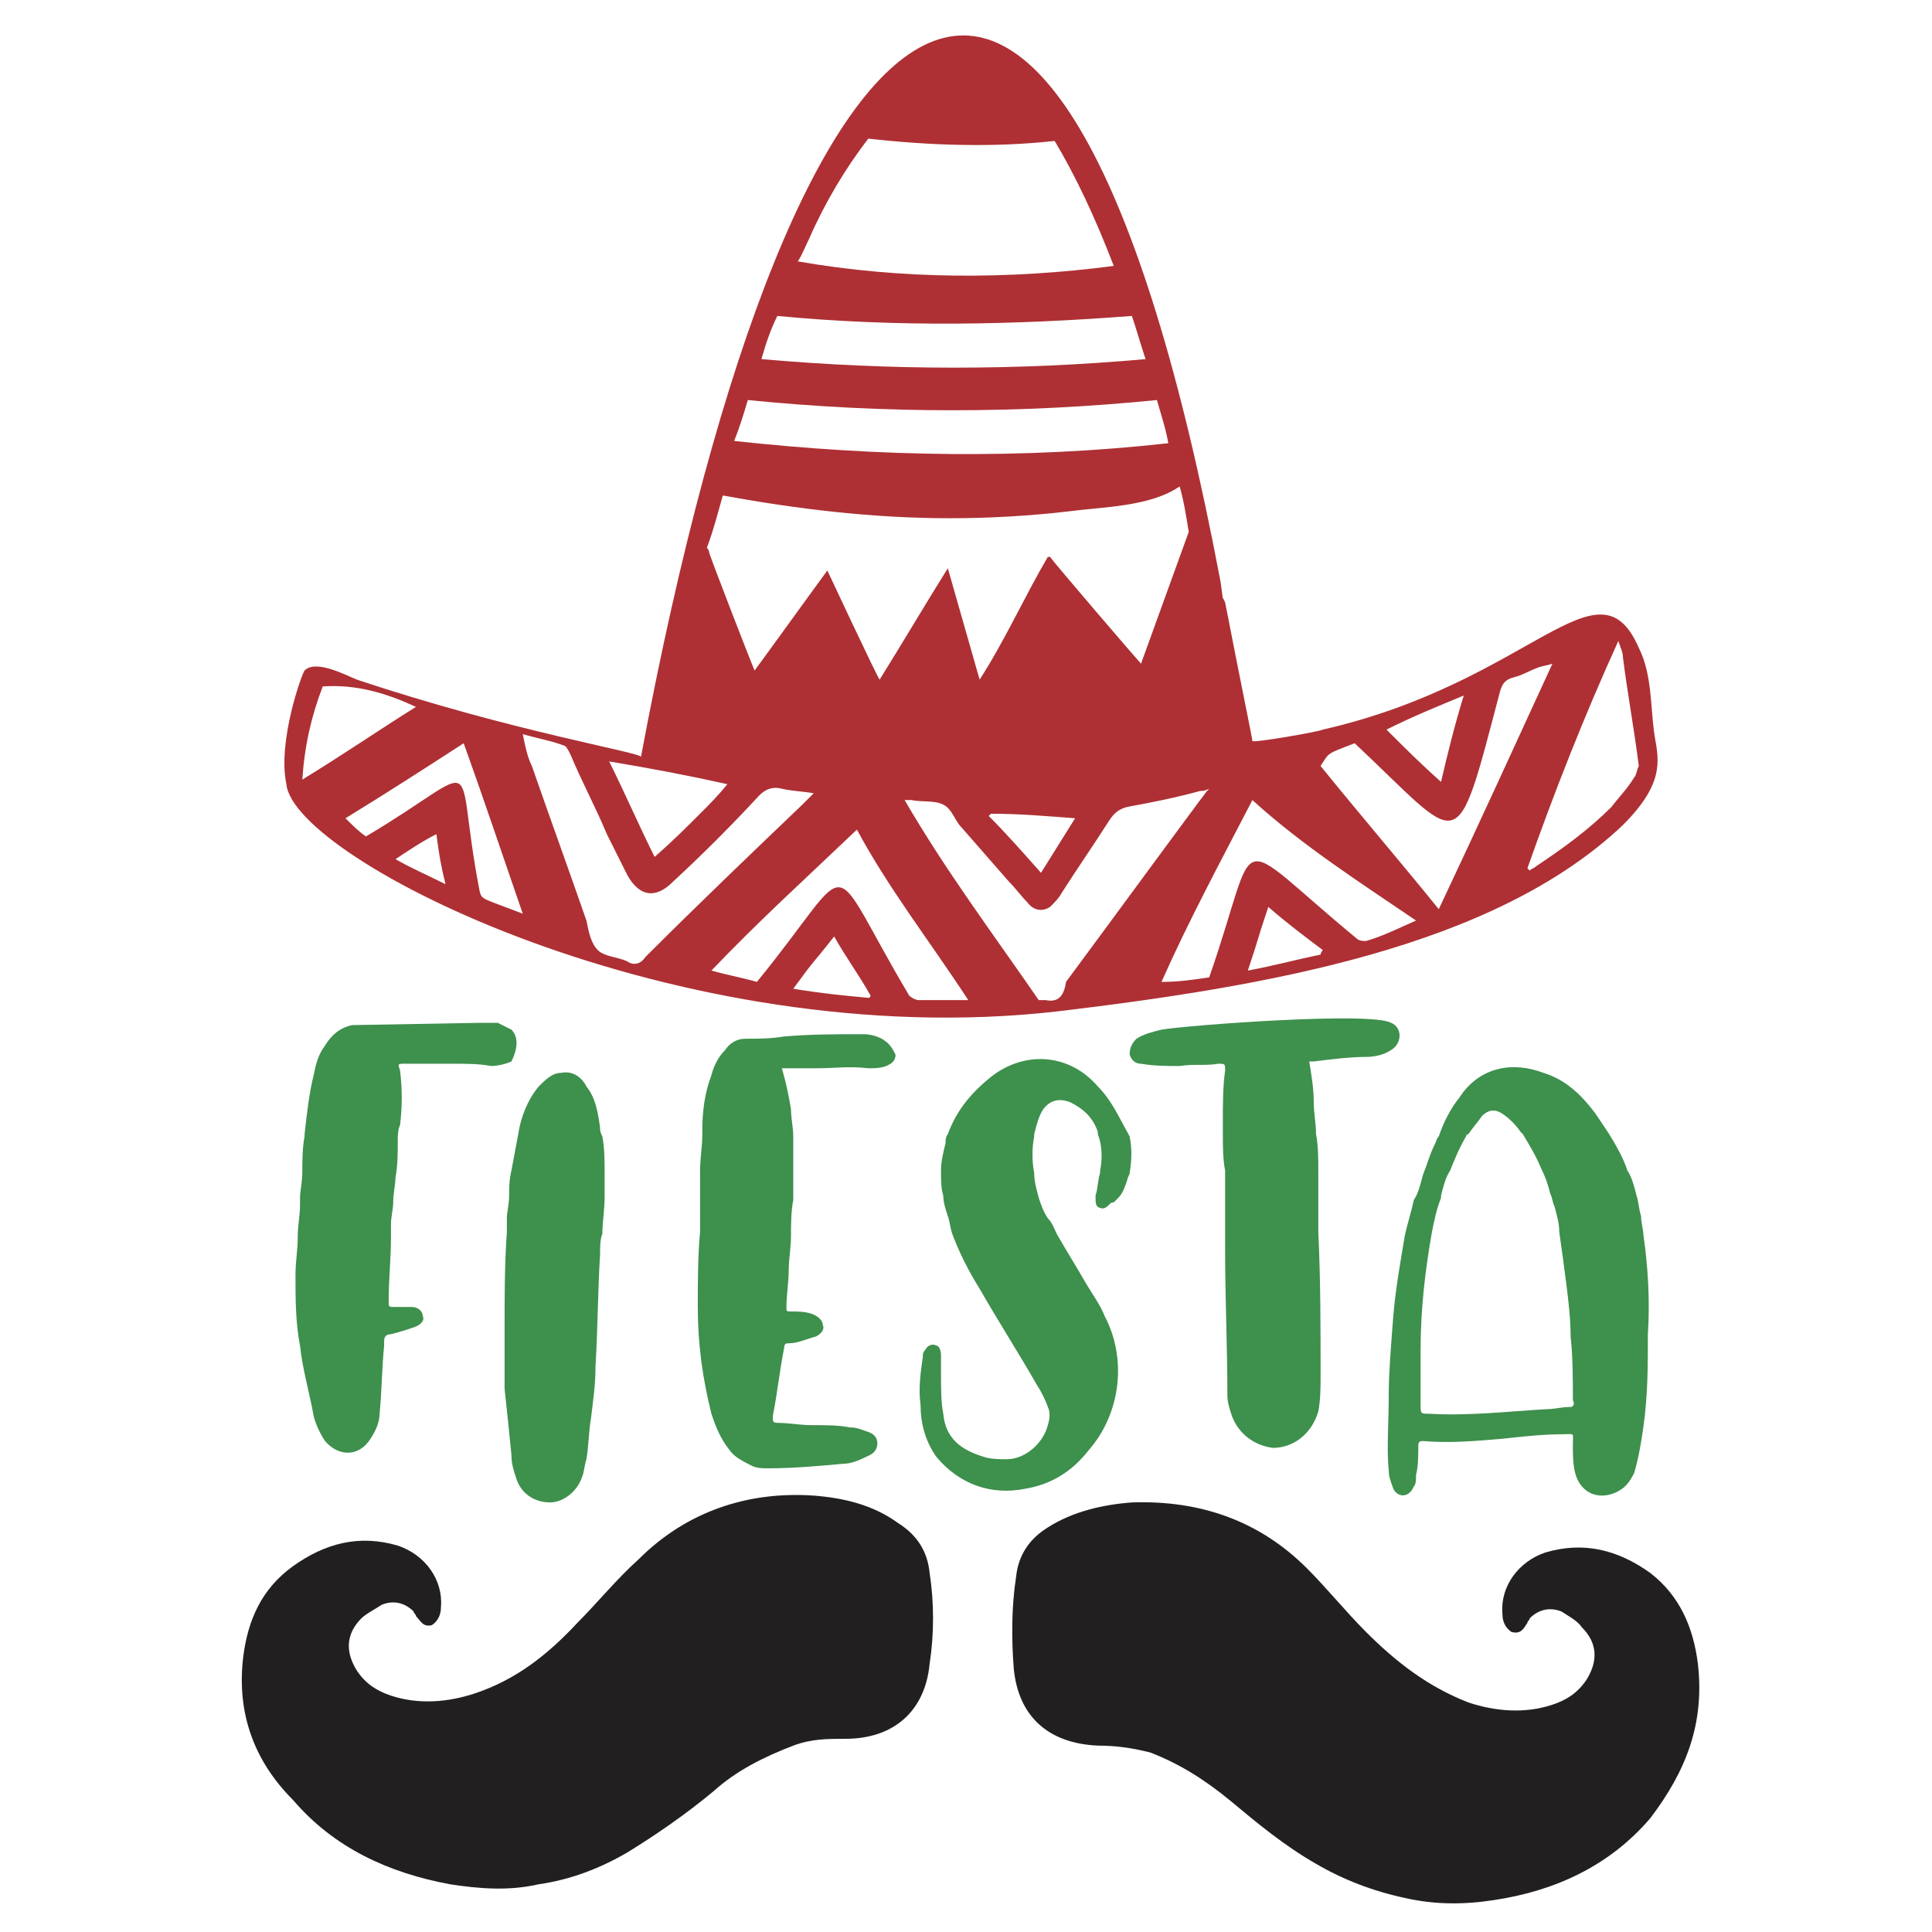
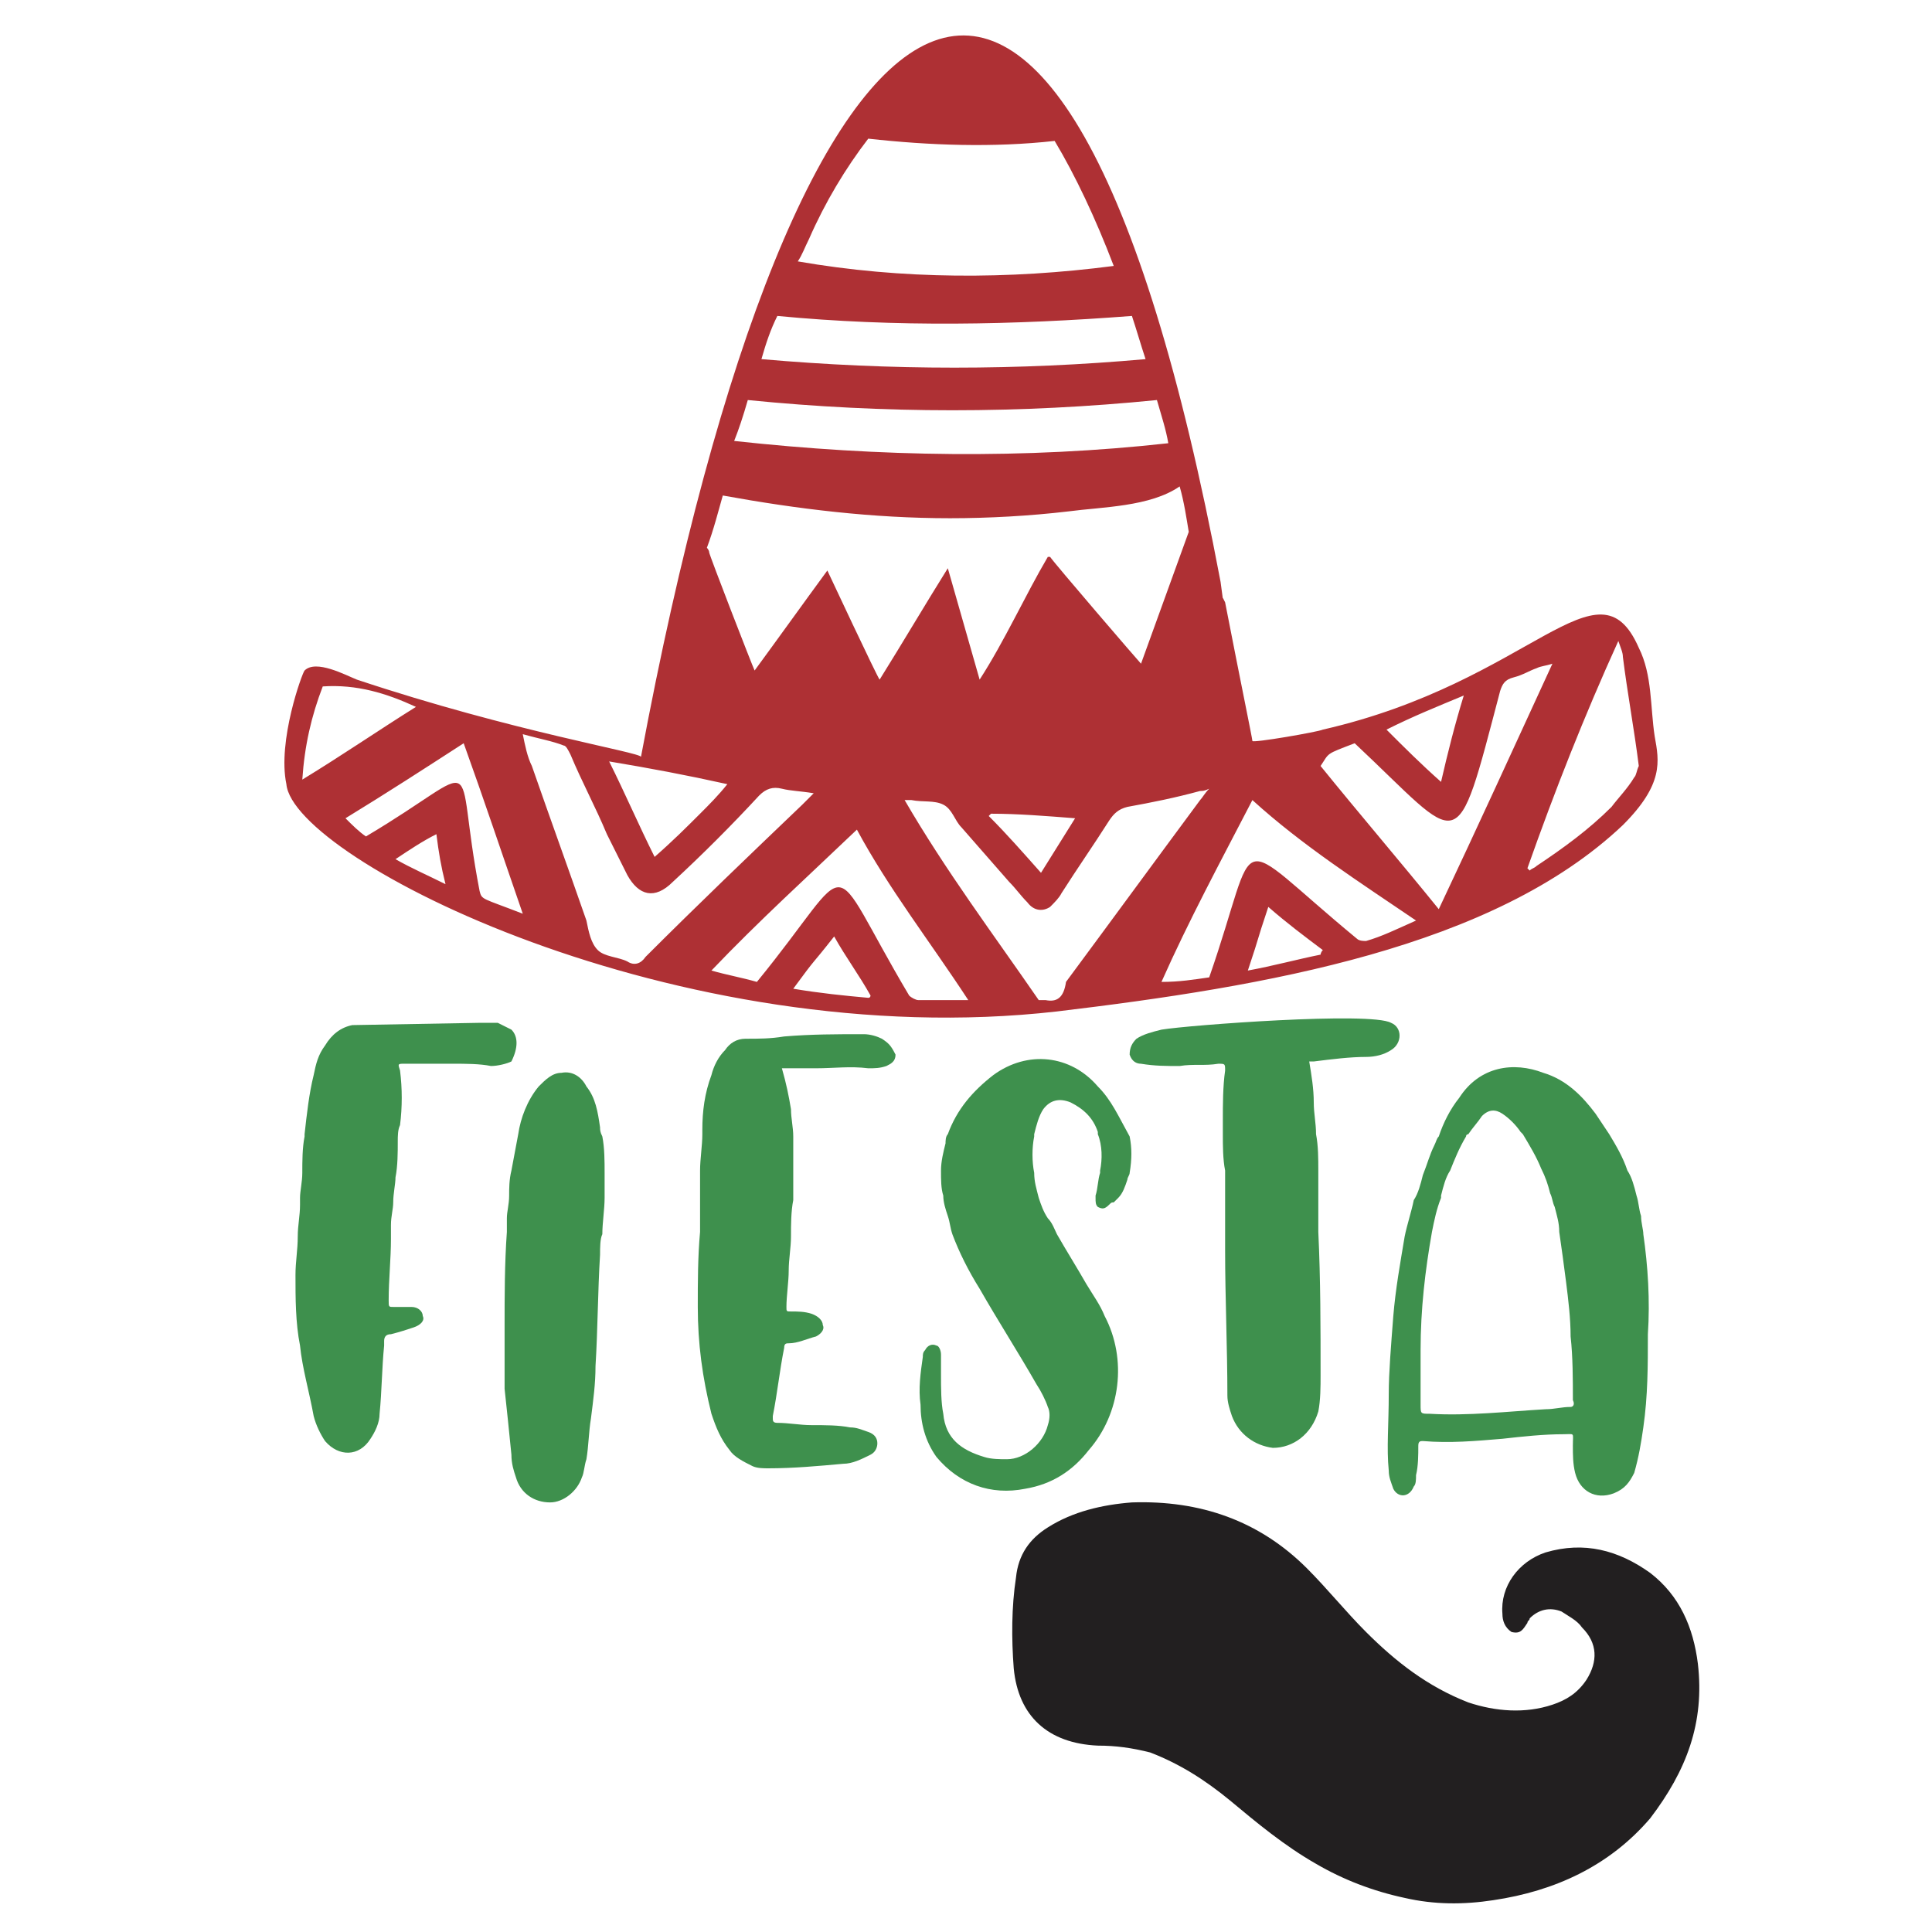
<svg xmlns="http://www.w3.org/2000/svg" version="1.1" id="Layer_1" x="0px" y="0px" width="85px" height="85px" viewBox="0 0 85 85" enable-background="new 0 0 85 85" xml:space="preserve">
  <g>
    <path fill="#AE3034" d="M72.8,32.4c-0.2-1.3-0.1-2.7-0.7-3.9c-1.8-4.1-4.7,1.5-13.9,3.6c-0.2,0.1-3.1,0.6-3.1,0.5   c0-0.1-0.5-2.5-1.2-6.1l-0.1-0.2c0,0.1,0,0-0.1-0.7c0,0,0,0,0,0C46.7-11.5,35-3.1,28.2,33.3c0-0.2-5.6-1.1-12.5-3.4   c-0.5-0.2-1.8-0.9-2.3-0.4c-0.1,0.1-1.2,3.1-0.8,5c0.3,3.3,17.2,11.9,33.9,10c9.2-1.1,19.2-2.8,24.9-8.2   C73.2,34.5,73,33.5,72.8,32.4z M64.4,30.6c-0.4,1.3-0.7,2.5-1,3.8c-0.9-0.8-1.6-1.5-2.4-2.3C62.2,31.5,63.2,31.1,64.4,30.6z    M35.6,10.5c0.7-1.6,1.6-3.1,2.6-4.4c2.7,0.3,5.5,0.4,8.2,0.1c0.9,1.5,1.8,3.4,2.6,5.5c-4.6,0.6-9.3,0.6-13.9-0.2   C35.3,11.2,35.4,10.9,35.6,10.5z M34.2,13.9c5.2,0.5,10.4,0.4,15.6,0c0.2,0.6,0.4,1.3,0.6,1.9c-5.6,0.5-11.2,0.5-16.9,0   C33.7,15.1,33.9,14.5,34.2,13.9z M32.9,17.6c6,0.6,12,0.6,18,0c0.2,0.7,0.4,1.3,0.5,1.9c-6.3,0.7-12.7,0.6-19.1-0.1   C32.5,18.9,32.7,18.3,32.9,17.6z M31.8,21.8c3.3,0.6,6.6,1,10,1c1.7,0,3.5-0.1,5.2-0.3c1.5-0.2,3.6-0.2,4.9-1.1   c0.2,0.7,0.3,1.4,0.4,2l-2.1,5.8c-0.1-0.1-3.8-4.4-4-4.7c0,0-0.1,0-0.1,0c-1,1.7-1.9,3.7-3,5.4c0,0-1.4-4.9-1.4-4.9   c-1,1.6-2,3.3-3,4.9c-0.1-0.1-2.3-4.8-2.3-4.8c-1.1,1.5-2.1,2.9-3.2,4.4c-0.1-0.2-2-5.1-2-5.2c0-0.1-0.1-0.2-0.1-0.2   C31.4,23.3,31.6,22.5,31.8,21.8z M47.3,36c-0.5,0.8-1,1.6-1.5,2.4c-0.8-0.9-1.5-1.7-2.3-2.5c0,0,0.1-0.1,0.1-0.1   C44.8,35.8,46,35.9,47.3,36z M32,34.5C32,34.4,32,34.5,32,34.5C32,34.5,32,34.5,32,34.5c-0.4,0.5-0.8,0.9-1.2,1.3   c-0.6,0.6-1.2,1.2-2,1.9c-0.7-1.4-1.3-2.8-2-4.2C28.6,33.8,30.2,34.1,32,34.5z M13.3,34.3c0.1-1.5,0.4-2.8,0.9-4.1   c1.5-0.1,2.8,0.3,4.1,0.9C16.7,32.1,15.1,33.2,13.3,34.3z M17.4,37.8c0.6-0.4,1.2-0.8,1.8-1.1c0.1,0.8,0.2,1.4,0.4,2.2   C18.8,38.5,18.1,38.2,17.4,37.8z M21.1,39.2c-1.2-6.2,0.4-5.6-5-2.4c-0.3-0.2-0.6-0.5-0.9-0.8c1.8-1.1,3.5-2.2,5.2-3.3   c0.9,2.5,1.7,4.9,2.6,7.5C21.2,39.5,21.2,39.6,21.1,39.2z M27.6,42.3c-0.4-0.2-1-0.2-1.3-0.5c-0.3-0.3-0.4-0.8-0.5-1.3   c-0.8-2.3-1.6-4.5-2.4-6.8c-0.2-0.4-0.3-0.9-0.4-1.4c0.7,0.2,1.3,0.3,1.8,0.5c0.1,0,0.2,0.2,0.3,0.4c0.5,1.2,1.1,2.3,1.6,3.5   c0.3,0.6,0.6,1.2,0.9,1.8c0.5,0.9,1.2,1.1,2,0.3c1.3-1.2,2.6-2.5,3.8-3.8c0.3-0.3,0.6-0.4,1-0.3c0.4,0.1,0.8,0.1,1.4,0.2   c-0.2,0.2-0.4,0.4-0.5,0.5c-2.3,2.2-4.6,4.4-6.9,6.7C28.2,42.4,27.9,42.5,27.6,42.3z M38.2,43.9c-1.1-0.1-2.1-0.2-3.3-0.4   c1.1-1.5,0.7-0.9,1.8-2.3c0.5,0.9,1.1,1.7,1.6,2.6C38.3,43.8,38.3,43.9,38.2,43.9z M40.4,44c-0.1,0-0.3-0.1-0.4-0.2   c-3.8-6.4-2.2-6.1-6.7-0.6c-0.7-0.2-1.3-0.3-2-0.5c2.1-2.2,4.2-4.1,6.4-6.2c1.4,2.6,3.2,4.9,4.9,7.5C41.8,44,41.1,44,40.4,44z    M46,44c-0.1,0-0.1,0-0.3,0c-2-2.9-4.1-5.7-5.9-8.8c0.2,0,0.2,0,0.3,0c0.5,0.1,1,0,1.4,0.2c0.4,0.2,0.5,0.7,0.8,1   c0.7,0.8,1.4,1.6,2.1,2.4c0.3,0.3,0.5,0.6,0.8,0.9c0.3,0.4,0.7,0.4,1,0.2c0.2-0.2,0.4-0.4,0.5-0.6c0.7-1.1,1.4-2.1,2.1-3.2   c0.2-0.3,0.4-0.5,0.8-0.6c1.1-0.2,2.1-0.4,3.2-0.7c0.1,0,0.2,0,0.4-0.1c-0.2,0.2-0.3,0.4-0.4,0.5c-2,2.7-3.9,5.3-5.9,8   C46.8,43.9,46.5,44.1,46,44z M58.1,42c-1,0.2-2.1,0.5-3.2,0.7c0.6-1.8,0.3-1,0.9-2.8c0.8,0.7,1.6,1.3,2.4,1.9   C58.1,41.9,58.1,42,58.1,42z M60.1,41.4c-0.1,0-0.3,0-0.4-0.1c-5.7-4.7-4.2-4.9-6.5,1.7c-0.7,0.1-1.3,0.2-2.1,0.2   c1.2-2.7,2.6-5.3,4-8c2.2,2,4.7,3.6,7.2,5.3C61.4,40.9,60.8,41.2,60.1,41.4z M58.1,33.7c0.4-0.6,0.2-0.5,1.5-1   c4.8,4.5,4.4,5.3,6.4-2.3c0.1-0.3,0.2-0.5,0.6-0.6c0.4-0.1,0.7-0.3,1-0.4c0.2-0.1,0.4-0.1,0.7-0.2c-1.7,3.7-3.3,7.2-5,10.8   C61.6,37.9,59.8,35.8,58.1,33.7z M71.9,34.2c-0.3,0.5-0.7,0.9-1,1.3c-1,1-2.1,1.8-3.3,2.6c-0.1,0.1-0.2,0.1-0.3,0.2   c0,0-0.1-0.1-0.1-0.1c1.2-3.4,2.5-6.7,4-10c0.1,0.3,0.2,0.5,0.2,0.7c0.2,1.6,0.5,3.2,0.7,4.8C72,33.9,72,34.1,71.9,34.2z" />
    <g>
      <path fill="#221F20" d="M74.7,73.2c-0.2-1.6-0.8-3-2.1-4c-1.4-1-2.9-1.4-4.6-0.9c-1.2,0.4-2,1.5-1.9,2.7c0,0.3,0.1,0.6,0.4,0.8    c0.4,0.1,0.5-0.1,0.7-0.4c0-0.1,0.1-0.1,0.1-0.2c0.4-0.4,0.9-0.5,1.4-0.3c0.3,0.2,0.7,0.4,0.9,0.7c0.7,0.7,0.7,1.5,0.2,2.3    c-0.4,0.6-0.9,0.9-1.5,1.1c-1.2,0.4-2.5,0.3-3.7-0.1c-1.8-0.7-3.2-1.8-4.5-3.1c-0.9-0.9-1.7-1.9-2.6-2.8c-2.1-2.1-4.7-3-7.7-2.9    c-1.3,0.1-2.6,0.4-3.7,1.1c-0.8,0.5-1.3,1.2-1.4,2.2c-0.2,1.3-0.2,2.7-0.1,4c0.2,2.1,1.5,3.3,3.7,3.4c0.8,0,1.5,0.1,2.3,0.3    c1.3,0.5,2.4,1.2,3.5,2.1c1.2,1,2.4,2,3.8,2.8c1.2,0.7,2.5,1.2,3.9,1.5c1.3,0.3,2.6,0.3,3.9,0.1c2.7-0.4,5.1-1.5,6.9-3.6    C74.2,77.9,75,75.8,74.7,73.2z" />
-       <path fill="#221F20" d="M10.7,72.9c0.2-1.6,0.8-3,2.2-4c1.4-1,2.9-1.4,4.6-0.9c1.2,0.4,2,1.5,1.9,2.7c0,0.3-0.1,0.6-0.4,0.8    c-0.4,0.1-0.5-0.2-0.7-0.4c0-0.1-0.1-0.1-0.1-0.2c-0.4-0.4-0.9-0.5-1.4-0.3c-0.3,0.2-0.7,0.4-0.9,0.6c-0.7,0.7-0.7,1.5-0.2,2.3    c0.4,0.6,0.9,0.9,1.5,1.1c1.2,0.4,2.5,0.3,3.7-0.1c1.8-0.6,3.2-1.7,4.5-3.1c0.9-0.9,1.7-1.9,2.7-2.8c2.1-2.1,4.8-3,7.7-2.8    c1.3,0.1,2.6,0.4,3.7,1.2c0.8,0.5,1.3,1.2,1.4,2.2c0.2,1.3,0.2,2.7,0,4c-0.2,2.1-1.6,3.3-3.7,3.3c-0.8,0-1.5,0-2.3,0.3    c-1.3,0.5-2.5,1.1-3.5,2c-1.2,1-2.5,1.9-3.8,2.7c-1.2,0.7-2.5,1.2-3.9,1.4c-1.3,0.3-2.6,0.2-3.9,0c-2.7-0.5-5.1-1.6-6.9-3.7    C11.2,77.5,10.4,75.4,10.7,72.9z" />
    </g>
    <g>
      <path fill="#3E904D" d="M22.5,45.3c-0.2-0.1-0.4-0.2-0.6-0.3C21.6,45,21.4,45,21.1,45l-5.6,0.1c-0.5,0.1-0.9,0.4-1.2,0.9    c-0.3,0.4-0.4,0.8-0.5,1.3c-0.2,0.8-0.3,1.7-0.4,2.6c0,0.1,0,0.1,0,0.1c-0.1,0.5-0.1,1.1-0.1,1.6c0,0.4-0.1,0.8-0.1,1.1    c0,0.1,0,0.2,0,0.3c0,0.5-0.1,0.9-0.1,1.4c0,0.6-0.1,1.1-0.1,1.7c0,1,0,2.1,0.2,3.1c0.1,1,0.4,2,0.6,3.1c0.1,0.4,0.3,0.8,0.5,1.1    c0.6,0.7,1.5,0.7,2-0.1c0.2-0.3,0.4-0.7,0.4-1.1c0.1-1,0.1-2,0.2-3c0-0.1,0-0.2,0-0.2c0-0.2,0.1-0.3,0.3-0.3    c0.4-0.1,0.7-0.2,1-0.3c0.3-0.1,0.5-0.3,0.4-0.5c0-0.2-0.2-0.4-0.5-0.4c-0.1,0-0.2,0-0.3,0c-0.2,0-0.3,0-0.5,0    c-0.2,0-0.2,0-0.2-0.3c0-0.9,0.1-1.8,0.1-2.7c0-0.2,0-0.4,0-0.6c0-0.4,0.1-0.7,0.1-1c0-0.4,0.1-0.8,0.1-1.1    c0.1-0.5,0.1-1.1,0.1-1.6c0-0.2,0-0.5,0.1-0.7c0.1-0.8,0.1-1.6,0-2.4c-0.1-0.3-0.1-0.3,0.2-0.3c0.7,0,1.4,0,2.1,0    c0.6,0,1.2,0,1.7,0.1c0.3,0,0.7-0.1,0.9-0.2C22.8,46.1,22.8,45.6,22.5,45.3z" />
      <path fill="#3E904D" d="M38.8,45.7c-0.2-0.1-0.5-0.2-0.8-0.2c-1.2,0-2.3,0-3.5,0.1c-0.6,0.1-1.1,0.1-1.7,0.1    c-0.4,0-0.7,0.2-0.9,0.5c-0.3,0.3-0.5,0.7-0.6,1.1c-0.3,0.8-0.4,1.6-0.4,2.4c0,0.1,0,0.1,0,0.2c0,0.5-0.1,1.1-0.1,1.6    c0,0.4,0,0.8,0,1.1c0,0.3,0,0.6,0,0.9c0,0.2,0,0.5,0,0.7c-0.1,1.1-0.1,2.2-0.1,3.3c0,1.6,0.2,3.1,0.6,4.7c0.2,0.6,0.4,1.1,0.8,1.6    c0.2,0.3,0.6,0.5,1,0.7c0.2,0.1,0.5,0.1,0.7,0.1c1.1,0,2.2-0.1,3.3-0.2c0.4,0,0.8-0.2,1.2-0.4c0.2-0.1,0.3-0.3,0.3-0.5    c0-0.2-0.1-0.4-0.4-0.5c-0.3-0.1-0.5-0.2-0.8-0.2c-0.5-0.1-1.1-0.1-1.7-0.1c-0.5,0-1-0.1-1.5-0.1c-0.2,0-0.2-0.1-0.2-0.2    c0-0.1,0-0.1,0-0.1c0.2-1,0.3-2,0.5-3c0-0.2,0.1-0.2,0.2-0.2c0.4,0,0.8-0.2,1.2-0.3c0.2-0.1,0.4-0.3,0.3-0.5    c0-0.2-0.2-0.4-0.5-0.5c-0.3-0.1-0.6-0.1-0.9-0.1c-0.2,0-0.2,0-0.2-0.2c0-0.5,0.1-1.1,0.1-1.6c0-0.5,0.1-1,0.1-1.5    c0-0.5,0-1.1,0.1-1.6c0-0.4,0-0.8,0-1.1c0-0.4,0-0.8,0-1.3c0-0.1,0-0.2,0-0.4c0-0.4-0.1-0.8-0.1-1.2c-0.1-0.6-0.2-1.1-0.4-1.8    c0.5,0,1,0,1.5,0c0.8,0,1.5-0.1,2.3,0c0.3,0,0.5,0,0.8-0.1c0.2-0.1,0.4-0.2,0.4-0.5C39.2,46,39.1,45.9,38.8,45.7z" />
      <path fill="#3E904D" d="M26.4,49.6c-0.1-0.7-0.2-1.3-0.6-1.8c-0.2-0.4-0.6-0.7-1.1-0.6c-0.4,0-0.7,0.3-1,0.6    c-0.5,0.6-0.8,1.4-0.9,2.1v0c-0.1,0.5-0.2,1.1-0.3,1.6c-0.1,0.4-0.1,0.8-0.1,1.1c0,0.4-0.1,0.7-0.1,1c0,0.2,0,0.4,0,0.6    c-0.1,1.4-0.1,2.8-0.1,4.2c0,0.9,0,1.8,0,2.7c0.1,0.9,0.2,1.9,0.3,2.9c0,0.4,0.1,0.7,0.2,1c0.2,0.7,0.8,1.1,1.5,1.1    c0.6,0,1.2-0.5,1.4-1.1c0.1-0.2,0.1-0.5,0.2-0.8c0.1-0.6,0.1-1.2,0.2-1.8c0.1-0.8,0.2-1.5,0.2-2.3c0.1-1.6,0.1-3.3,0.2-4.9l0,0    c0-0.3,0-0.7,0.1-0.9c0-0.5,0.1-1.1,0.1-1.6c0,0,0-0.1,0-0.1c0-0.3,0-0.7,0-1c0-0.5,0-1.1-0.1-1.6C26.4,49.8,26.4,49.7,26.4,49.6z    " />
      <path fill="#3E904D" d="M60.1,46.5c0.4,0,0.8-0.1,1.1-0.3c0.5-0.3,0.5-1,0-1.2c-0.9-0.5-8.9,0.1-10.1,0.3    c-0.4,0.1-0.8,0.2-1.1,0.4c-0.2,0.2-0.3,0.4-0.3,0.7c0.1,0.3,0.3,0.4,0.5,0.4c0.6,0.1,1.1,0.1,1.7,0.1c0.6-0.1,1.1,0,1.7-0.1    c0.3,0,0.3,0,0.3,0.3c-0.1,0.7-0.1,1.5-0.1,2.2c0,0.2,0,0.4,0,0.6c0,0.5,0,1.1,0.1,1.6c0,0.4,0,0.8,0,1.1c0,0.5,0,1.1,0,1.6    c0,0.3,0,0.6,0,0.8c0,2.1,0.1,4.3,0.1,6.4c0,0.3,0.1,0.6,0.2,0.9c0.3,0.8,1,1.3,1.8,1.4c0.9,0,1.7-0.6,2-1.6    c0.1-0.5,0.1-1.1,0.1-1.6c0-2.1,0-4.2-0.1-6.3c0-0.2,0-0.5,0-0.7c0-0.3,0-0.6,0-0.9c0-0.4,0-0.8,0-1.1c0-0.5,0-1.1-0.1-1.6    c0-0.5-0.1-0.9-0.1-1.4c0-0.6-0.1-1.2-0.2-1.8c0.1,0,0.1,0,0.2,0C58.6,46.6,59.4,46.5,60.1,46.5z" />
      <path fill="#3E904D" d="M48.3,47.8c-1.2-1.4-3.1-1.6-4.6-0.5c-0.9,0.7-1.6,1.5-2,2.6c-0.1,0.1-0.1,0.3-0.1,0.4    c-0.1,0.4-0.2,0.8-0.2,1.2c0,0.4,0,0.8,0.1,1.1c0,0.3,0.1,0.6,0.2,0.9c0.1,0.3,0.1,0.5,0.2,0.8c0.3,0.8,0.7,1.6,1.2,2.4    c0.8,1.4,1.7,2.8,2.5,4.2c0.2,0.3,0.4,0.7,0.5,1c0.1,0.2,0.1,0.5,0,0.8c-0.2,0.8-1,1.5-1.8,1.5c-0.3,0-0.7,0-1-0.1    c-1-0.3-1.7-0.8-1.8-1.9c-0.1-0.5-0.1-1.1-0.1-1.8c0-0.2,0-0.5,0-0.8c0-0.2-0.1-0.4-0.2-0.4c-0.2-0.1-0.4,0-0.5,0.2    c-0.1,0.1-0.1,0.2-0.1,0.3c-0.1,0.7-0.2,1.4-0.1,2.1c0,0.8,0.2,1.6,0.7,2.3c1,1.2,2.4,1.7,3.9,1.4c1.2-0.2,2.1-0.8,2.8-1.7    c1.4-1.6,1.7-4,0.7-5.9c-0.2-0.5-0.5-0.9-0.8-1.4c-0.4-0.7-0.9-1.5-1.3-2.2c-0.1-0.2-0.2-0.5-0.4-0.7c-0.2-0.3-0.3-0.6-0.4-0.9    c-0.1-0.4-0.2-0.7-0.2-1.1c-0.1-0.5-0.1-1.1,0-1.6c0,0,0-0.1,0-0.1c0.1-0.4,0.2-0.8,0.4-1.1c0.3-0.4,0.7-0.5,1.2-0.3    c0.6,0.3,1,0.7,1.2,1.3c0,0,0,0.1,0,0.1c0.2,0.5,0.2,1.1,0.1,1.6c0,0,0,0.1,0,0.1c-0.1,0.3-0.1,0.7-0.2,1c0,0,0,0,0,0.1    c0,0.2,0,0.3,0.1,0.4c0.2,0.1,0.3,0.1,0.5-0.1c0.1-0.1,0.1-0.1,0.2-0.1c0.1-0.1,0.1-0.1,0.2-0.2c0.2-0.2,0.3-0.5,0.4-0.8    c0-0.1,0.1-0.2,0.1-0.3c0.1-0.6,0.1-1.1,0-1.6C49.2,49.1,48.9,48.4,48.3,47.8z" />
      <path fill="#3E904D" d="M72.3,54.3c0-0.2-0.1-0.5-0.1-0.8c-0.1-0.3-0.1-0.6-0.2-0.9c-0.1-0.4-0.2-0.8-0.4-1.1    c-0.2-0.6-0.5-1.1-0.8-1.6c-0.2-0.3-0.4-0.6-0.6-0.9c-0.6-0.8-1.3-1.5-2.3-1.8c-1.3-0.5-2.8-0.3-3.7,1.1c-0.4,0.5-0.7,1.1-0.9,1.7    c-0.1,0.1-0.1,0.2-0.2,0.4c-0.2,0.4-0.3,0.8-0.5,1.3c-0.1,0.4-0.2,0.8-0.4,1.1c-0.1,0.5-0.3,1.1-0.4,1.6c-0.2,1.2-0.4,2.3-0.5,3.5    c-0.1,1.3-0.2,2.5-0.2,3.4c0,1.4-0.1,2.4,0,3.4c0,0.3,0.1,0.5,0.2,0.8c0.2,0.4,0.7,0.4,0.9-0.1c0.1-0.1,0.1-0.3,0.1-0.5    c0.1-0.4,0.1-0.9,0.1-1.3c0-0.2,0.1-0.2,0.2-0.2c1.2,0.1,2.3,0,3.5-0.1c0.9-0.1,1.8-0.2,2.7-0.2c0.5,0,0.4-0.1,0.4,0.5    c0,0.4,0,0.8,0.1,1.2c0.2,0.8,0.9,1.2,1.7,0.9c0.5-0.2,0.7-0.5,0.9-0.9c0.2-0.7,0.3-1.3,0.4-2c0.2-1.4,0.2-2.7,0.2-4.1    C72.6,57.2,72.5,55.7,72.3,54.3z M69.1,61.9c-0.4,0-0.7,0.1-1.1,0.1c-1.7,0.1-3.4,0.3-5.1,0.2c-0.4,0-0.4,0-0.4-0.4    c0-0.8,0-1.6,0-2.4c0-1.8,0.2-3.5,0.5-5.2c0.1-0.5,0.2-1,0.4-1.5c0,0,0-0.1,0-0.1c0.1-0.4,0.2-0.8,0.4-1.1c0.2-0.5,0.4-1,0.7-1.5    c0-0.1,0.1-0.1,0.1-0.1c0.2-0.3,0.4-0.5,0.6-0.8c0.3-0.3,0.6-0.3,0.9-0.1c0.3,0.2,0.6,0.5,0.8,0.8c0,0,0.1,0.1,0.1,0.1    c0.3,0.5,0.6,1,0.8,1.5c0.2,0.4,0.3,0.7,0.4,1.1c0.1,0.2,0.1,0.4,0.2,0.6c0.1,0.4,0.2,0.7,0.2,1.1c0.1,0.7,0.2,1.4,0.3,2.2    c0.1,0.8,0.2,1.6,0.2,2.4c0.1,0.9,0.1,1.9,0.1,2.8C69.3,61.8,69.2,61.9,69.1,61.9z" />
    </g>
  </g>
</svg>